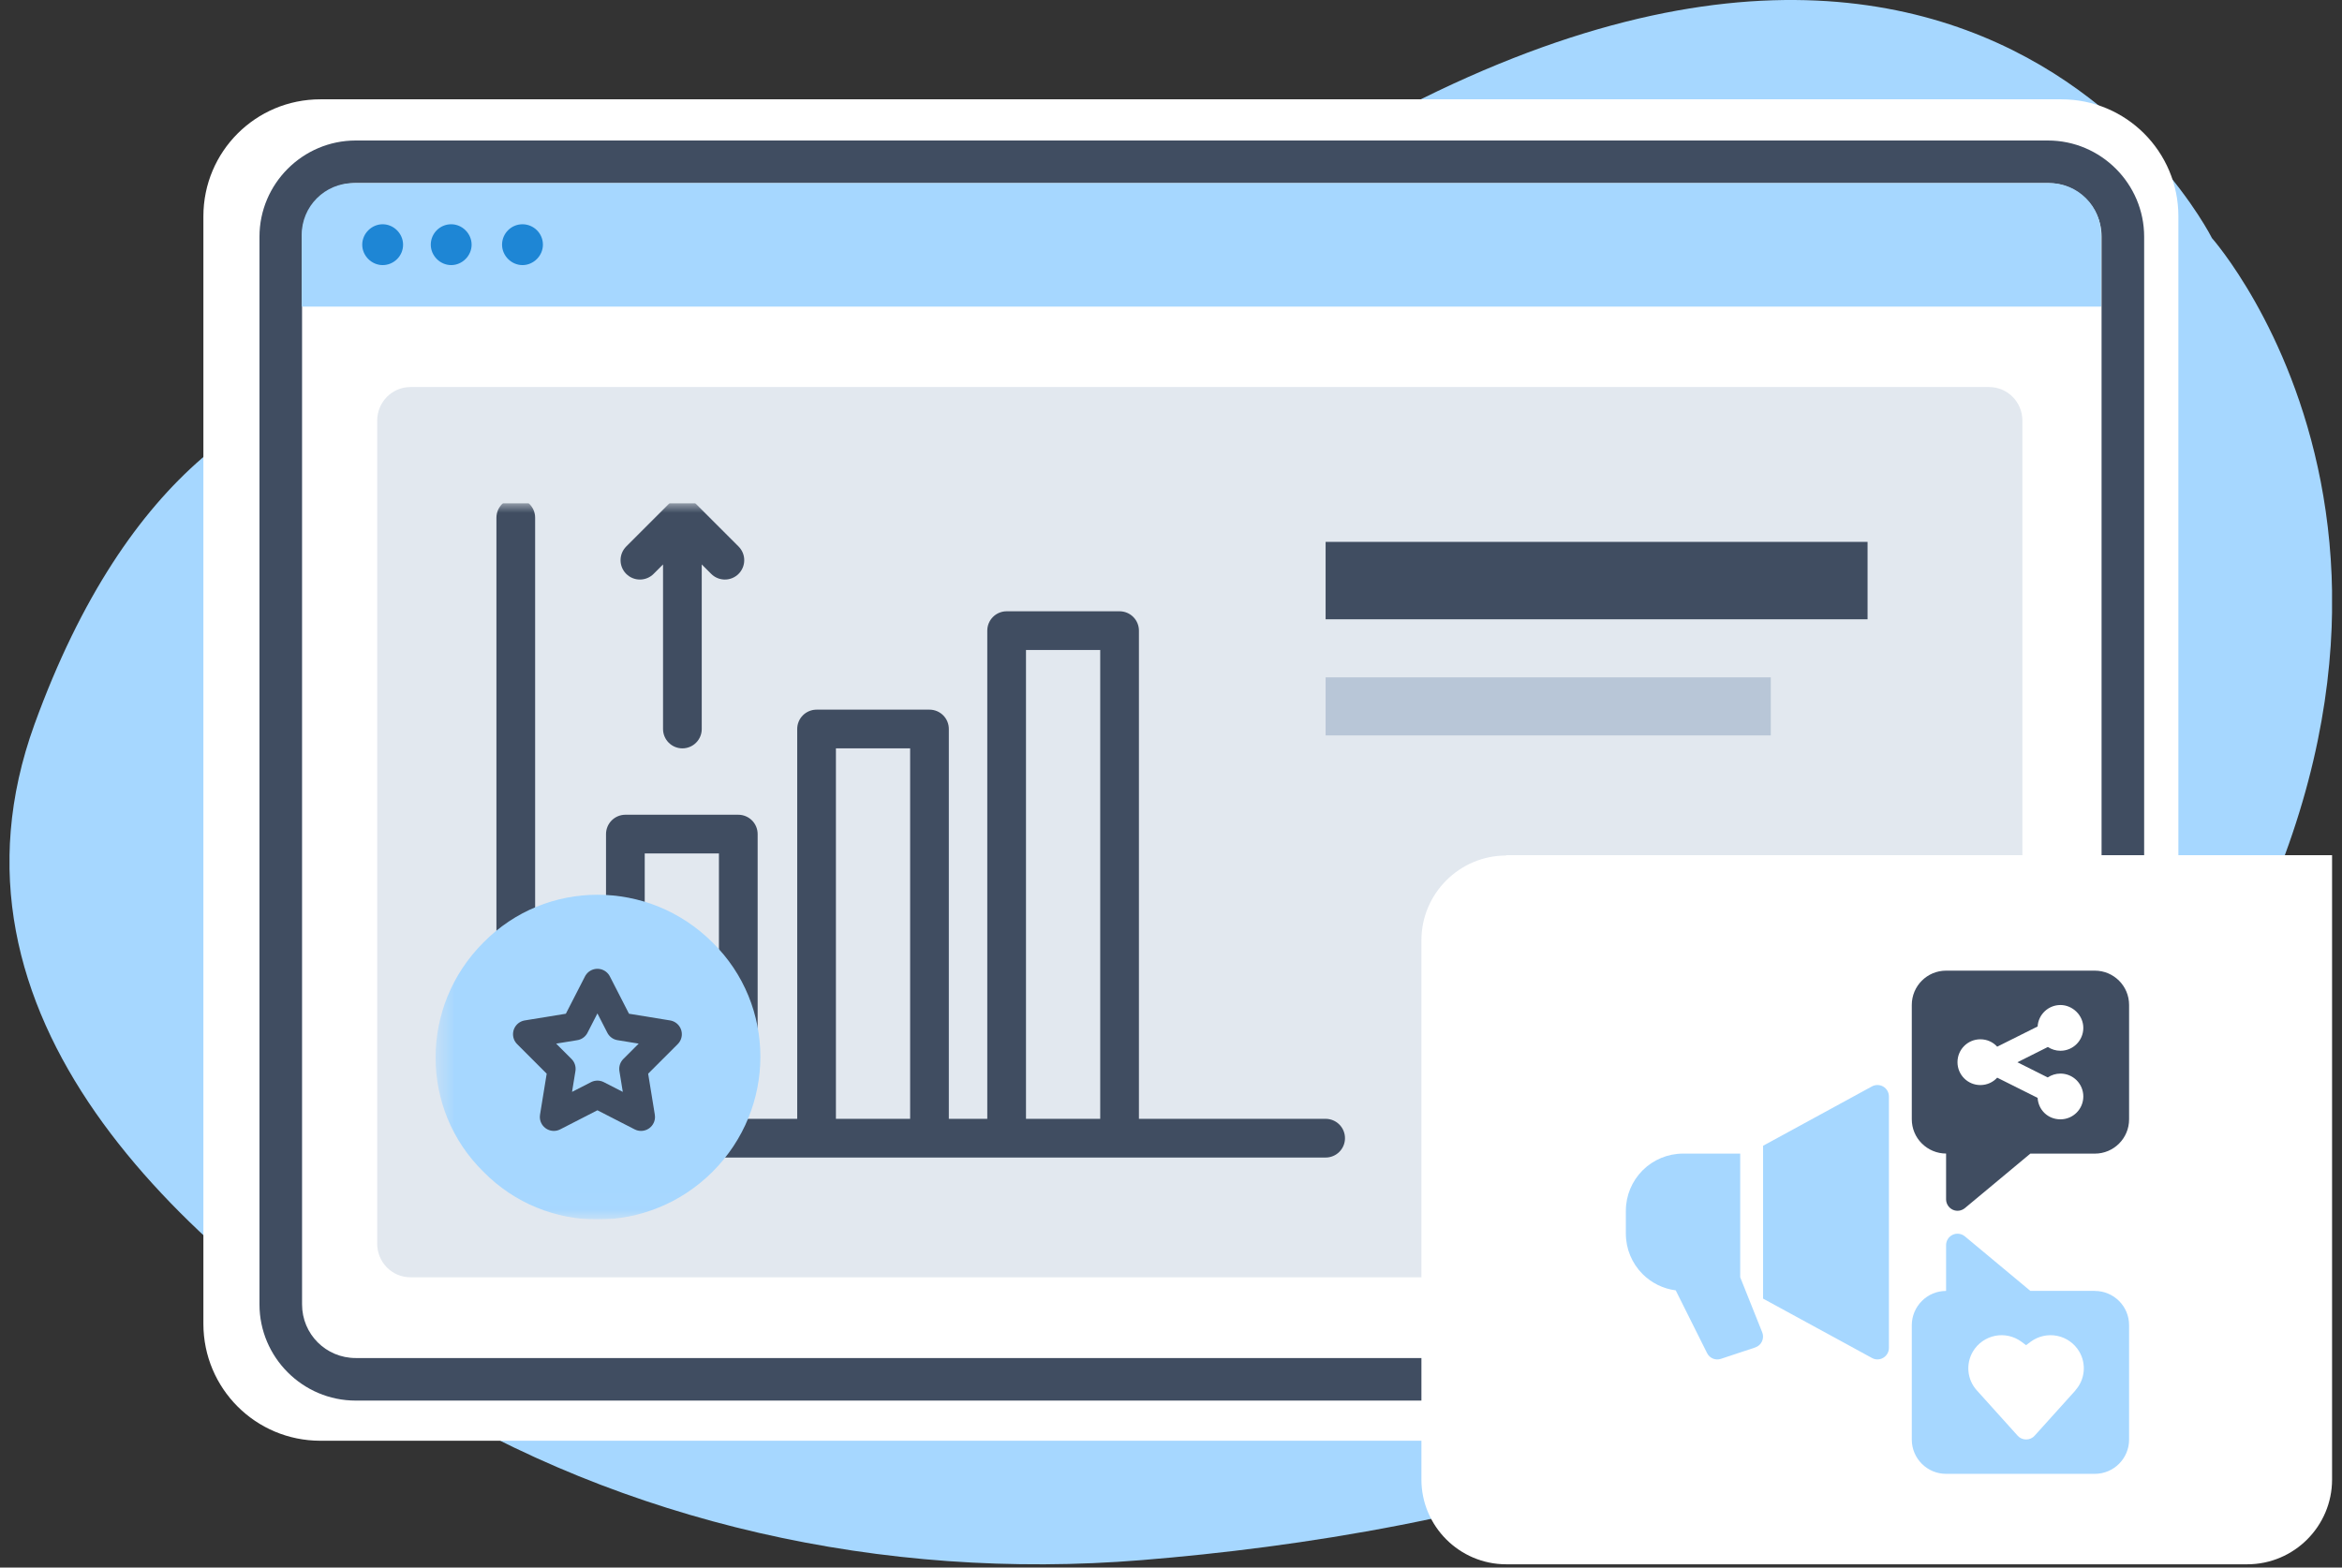
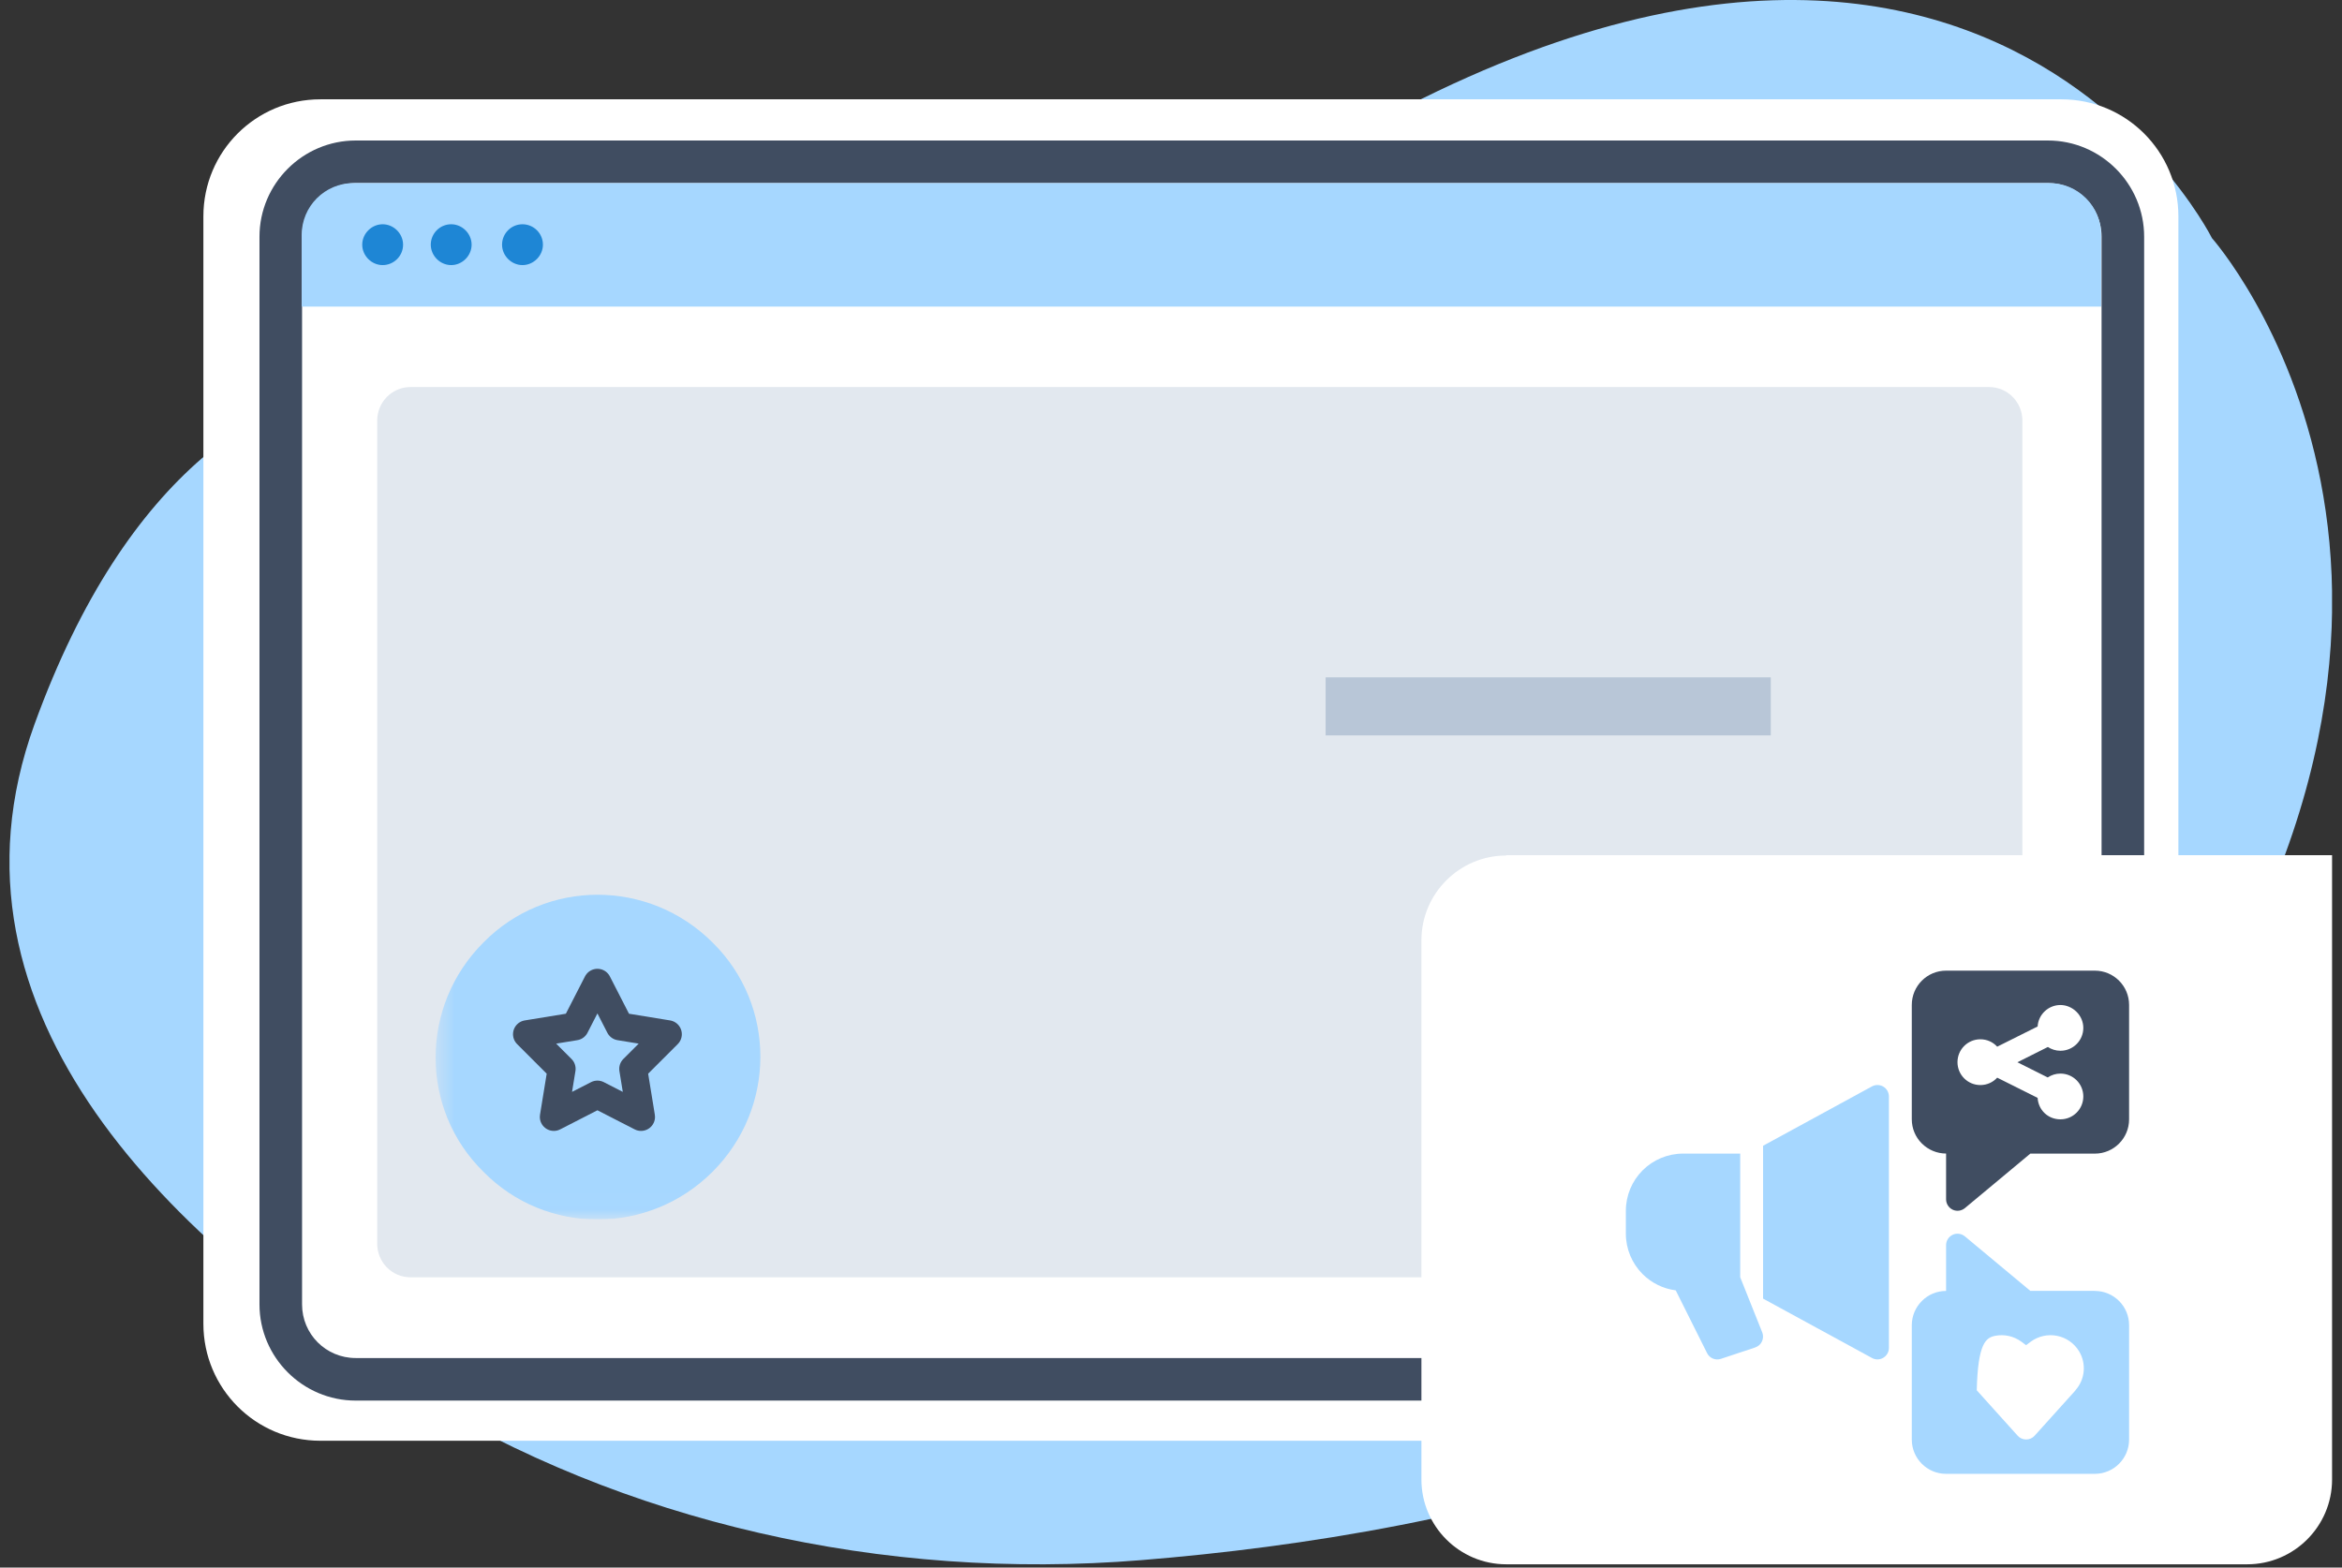
<svg xmlns="http://www.w3.org/2000/svg" width="121" height="81" viewBox="0 0 121 81" fill="none">
  <rect x="0" y="0" width="121" height="81" fill="#333333" stroke="none" />
  <g clip-path="url(#clip0_141_2434)">
    <g clip-path="url(#clip1_141_2434)">
      <g clip-path="url(#clip2_141_2434)">
        <path fill-rule="evenodd" clip-rule="evenodd" d="M31.108 21.048C31.108 21.048 11.402 10.926 1.781 37.429C-3.673 52.468 9.149 64.396 21.273 71.906C32.199 78.666 45.594 81.706 58.97 80.615C75.547 79.274 98.437 74.321 110.419 58.012C130.554 30.615 114.281 12.303 114.281 12.303C114.281 12.303 99.439 -17.436 57.253 15.558C57.253 15.558 45.236 25.429 31.108 21.048Z" fill="#A6D7FF" />
        <path fill-rule="evenodd" clip-rule="evenodd" d="M106.502 74.446H16.552C13.208 74.446 10.508 71.746 10.508 68.401V11.177C10.508 7.833 13.208 5.132 16.552 5.132H106.502C109.846 5.132 112.547 7.833 112.547 11.177V68.401C112.547 71.746 109.846 74.446 106.502 74.446Z" fill="white" />
        <path d="M105.806 72.371H18.378C15.642 72.371 13.406 70.136 13.406 67.4V12.232C13.406 9.496 15.642 7.26 18.378 7.26H105.806C108.542 7.26 110.778 9.496 110.778 12.232V67.4C110.778 70.136 108.542 72.371 105.806 72.371ZM18.378 9.46C16.84 9.46 15.606 10.694 15.606 12.232V67.4C15.606 68.938 16.84 70.172 18.378 70.172H105.806C107.344 70.172 108.578 68.938 108.578 67.4V12.232C108.578 10.694 107.344 9.46 105.806 9.46H18.378Z" fill="#404D61" />
        <path fill-rule="evenodd" clip-rule="evenodd" d="M105.894 9.46H18.268C16.784 9.46 15.586 10.658 15.586 12.142V15.844H108.558V12.142C108.558 10.658 107.36 9.46 105.876 9.46H105.894Z" fill="#A6D7FF" />
        <path fill-rule="evenodd" clip-rule="evenodd" d="M20.825 12.643C20.825 13.233 20.342 13.698 19.77 13.698C19.198 13.698 18.715 13.215 18.715 12.643C18.715 12.071 19.198 11.588 19.77 11.588C20.342 11.588 20.825 12.071 20.825 12.643ZM23.311 11.588C22.721 11.588 22.256 12.071 22.256 12.643C22.256 13.215 22.738 13.698 23.311 13.698C23.883 13.698 24.366 13.215 24.366 12.643C24.366 12.071 23.883 11.588 23.311 11.588ZM26.995 11.588C26.404 11.588 25.939 12.071 25.939 12.643C25.939 13.215 26.422 13.698 26.995 13.698C27.567 13.698 28.05 13.215 28.05 12.643C28.05 12.053 27.567 11.588 26.995 11.588Z" fill="#1E86D5" />
        <path opacity="0.4" d="M102.773 20H21.203C20.256 20 19.488 20.777 19.488 21.736V64.263C19.488 65.222 20.256 66 21.203 66H102.773C103.72 66 104.488 65.222 104.488 64.263V21.736C104.488 20.777 103.72 20 102.773 20Z" fill="#B8C6D7" />
        <g clip-path="url(#clip3_141_2434)">
          <mask id="mask0_141_2434" style="mask-type:luminance" maskUnits="userSpaceOnUse" x="22" y="26" width="79" height="37">
            <path d="M100.488 26H22.488V62.971H100.488V26Z" fill="white" />
          </mask>
          <g mask="url(#mask0_141_2434)">
-             <path d="M68.489 58.812C44.186 58.812 61.061 58.812 36.758 58.812M26.648 48.76V26.751M32.31 49.511V43.099H38.144V54.075M42.188 58.465V37.669H48.022V58.465M52.008 58.465V45.525V32.586H57.843V58.465M33.061 28.946L35.256 26.751L37.451 28.946M35.256 27.849V37.669" stroke="#404D61" stroke-width="2" stroke-linecap="round" stroke-linejoin="round" />
            <path d="M36.816 60.545C40.108 57.252 40.108 51.938 36.816 48.703C33.523 45.41 28.208 45.41 24.974 48.703C21.681 51.995 21.681 57.31 24.974 60.545C28.208 63.838 33.523 63.838 36.816 60.545Z" fill="#A6D7FF" />
            <path d="M30.866 50.782L32.021 53.035L34.505 53.44L32.715 55.23L33.119 57.714L30.866 56.559L28.613 57.714L29.017 55.23L27.227 53.44L29.711 53.035L30.866 50.782Z" stroke="#404D61" stroke-width="1.444" stroke-linecap="round" stroke-linejoin="round" />
          </g>
-           <path d="M96.488 28H68.488V32H96.488V28Z" fill="#404D61" />
          <path d="M91.488 35H68.488V38H91.488V35Z" fill="#B8C6D7" />
        </g>
        <path d="M77.819 44.188H120.487V76.449C120.487 78.863 118.52 80.83 116.106 80.83H77.819C75.405 80.83 73.438 78.863 73.438 76.449V48.587C73.438 46.173 75.405 44.206 77.819 44.206V44.188Z" fill="white" />
      </g>
    </g>
  </g>
  <g clip-path="url(#clip4_141_2434)">
-     <path fill-rule="evenodd" clip-rule="evenodd" d="M108.228 66.701H104.897L101.516 63.885C101.341 63.739 101.093 63.706 100.886 63.803C100.679 63.901 100.545 64.108 100.545 64.34V66.705C100.074 66.705 99.623 66.891 99.293 67.225C98.96 67.558 98.773 68.009 98.773 68.476V74.384C98.773 75.363 99.566 76.156 100.545 76.156H108.228C109.208 76.156 110 75.363 110 74.384V68.476C110 67.497 109.208 66.705 108.228 66.705V66.701ZM107.233 71.84C106.453 72.706 105.12 74.185 105.12 74.185C105.01 74.311 104.848 74.38 104.681 74.38C104.515 74.38 104.352 74.311 104.242 74.185C104.242 74.185 102.91 72.702 102.13 71.84C101.63 71.284 101.553 70.471 101.935 69.829C102.186 69.411 102.601 69.122 103.076 69.025C103.552 68.931 104.047 69.041 104.437 69.329L104.677 69.508L104.917 69.329C105.307 69.041 105.803 68.931 106.278 69.025C106.753 69.118 107.168 69.411 107.42 69.829C107.802 70.471 107.725 71.284 107.225 71.84H107.233Z" fill="#A6D7FF" />
+     <path fill-rule="evenodd" clip-rule="evenodd" d="M108.228 66.701H104.897L101.516 63.885C101.341 63.739 101.093 63.706 100.886 63.803C100.679 63.901 100.545 64.108 100.545 64.34V66.705C100.074 66.705 99.623 66.891 99.293 67.225C98.96 67.558 98.773 68.009 98.773 68.476V74.384C98.773 75.363 99.566 76.156 100.545 76.156H108.228C109.208 76.156 110 75.363 110 74.384V68.476C110 67.497 109.208 66.705 108.228 66.705V66.701ZM107.233 71.84C106.453 72.706 105.12 74.185 105.12 74.185C105.01 74.311 104.848 74.38 104.681 74.38C104.515 74.38 104.352 74.311 104.242 74.185C104.242 74.185 102.91 72.702 102.13 71.84C102.186 69.411 102.601 69.122 103.076 69.025C103.552 68.931 104.047 69.041 104.437 69.329L104.677 69.508L104.917 69.329C105.307 69.041 105.803 68.931 106.278 69.025C106.753 69.118 107.168 69.411 107.42 69.829C107.802 70.471 107.725 71.284 107.225 71.84H107.233Z" fill="#A6D7FF" />
    <path fill-rule="evenodd" clip-rule="evenodd" d="M89.908 65.997V59.609H86.954C86.17 59.609 85.418 59.922 84.865 60.475C84.313 61.028 84 61.779 84 62.563V63.746C84 64.53 84.313 65.282 84.865 65.834C85.329 66.297 85.934 66.594 86.576 66.675L88.197 69.918C88.327 70.182 88.632 70.308 88.912 70.214L90.684 69.625C90.838 69.572 90.964 69.463 91.033 69.312C91.102 69.162 91.106 68.995 91.046 68.845L89.908 65.997Z" fill="#A6D7FF" />
    <path fill-rule="evenodd" clip-rule="evenodd" d="M91.09 59.204V67.102L96.717 70.17C96.9 70.272 97.124 70.267 97.302 70.158C97.481 70.052 97.591 69.857 97.591 69.65V56.656C97.591 56.449 97.481 56.254 97.302 56.148C97.124 56.042 96.9 56.038 96.717 56.136L91.09 59.204Z" fill="#A6D7FF" />
    <path fill-rule="evenodd" clip-rule="evenodd" d="M108.228 50.155H100.545C99.566 50.155 98.773 50.947 98.773 51.927V57.834C98.773 58.306 98.96 58.757 99.293 59.086C99.627 59.419 100.078 59.606 100.545 59.606V61.971C100.545 62.198 100.679 62.409 100.886 62.507C101.093 62.605 101.337 62.572 101.516 62.426L104.897 59.61H108.228C109.208 59.61 110 58.818 110 57.838V51.927C110 50.947 109.208 50.155 108.228 50.155ZM105.803 55.669C105.99 55.547 106.213 55.474 106.453 55.474C107.107 55.474 107.635 56.002 107.635 56.656C107.635 57.31 107.107 57.838 106.453 57.838C105.799 57.838 105.311 57.347 105.274 56.729L103.186 55.685C102.971 55.921 102.662 56.067 102.316 56.067C101.662 56.067 101.134 55.539 101.134 54.885C101.134 54.23 101.662 53.702 102.316 53.702C102.662 53.702 102.971 53.848 103.186 54.084L105.274 53.04C105.311 52.422 105.827 51.931 106.453 51.931C107.078 51.931 107.635 52.459 107.635 53.113C107.635 53.767 107.107 54.295 106.453 54.295C106.213 54.295 105.99 54.222 105.803 54.1L104.23 54.889L105.803 55.677V55.669Z" fill="#404D61" />
  </g>
  <defs>
    <clipPath id="clip0_141_2434">
      <rect width="120" height="80.83" fill="white" transform="translate(0.488)" />
    </clipPath>
    <clipPath id="clip1_141_2434">
      <rect width="120" height="80.83" fill="white" transform="translate(0.488)" />
    </clipPath>
    <clipPath id="clip2_141_2434">
      <rect width="119.993" height="80.83" fill="white" transform="translate(0.492)" />
    </clipPath>
    <clipPath id="clip3_141_2434">
      <rect width="77" height="37" fill="white" transform="translate(22.488 26)" />
    </clipPath>
    <clipPath id="clip4_141_2434">
      <rect width="26" height="26" fill="white" transform="translate(84 50.155)" />
    </clipPath>
  </defs>
</svg>